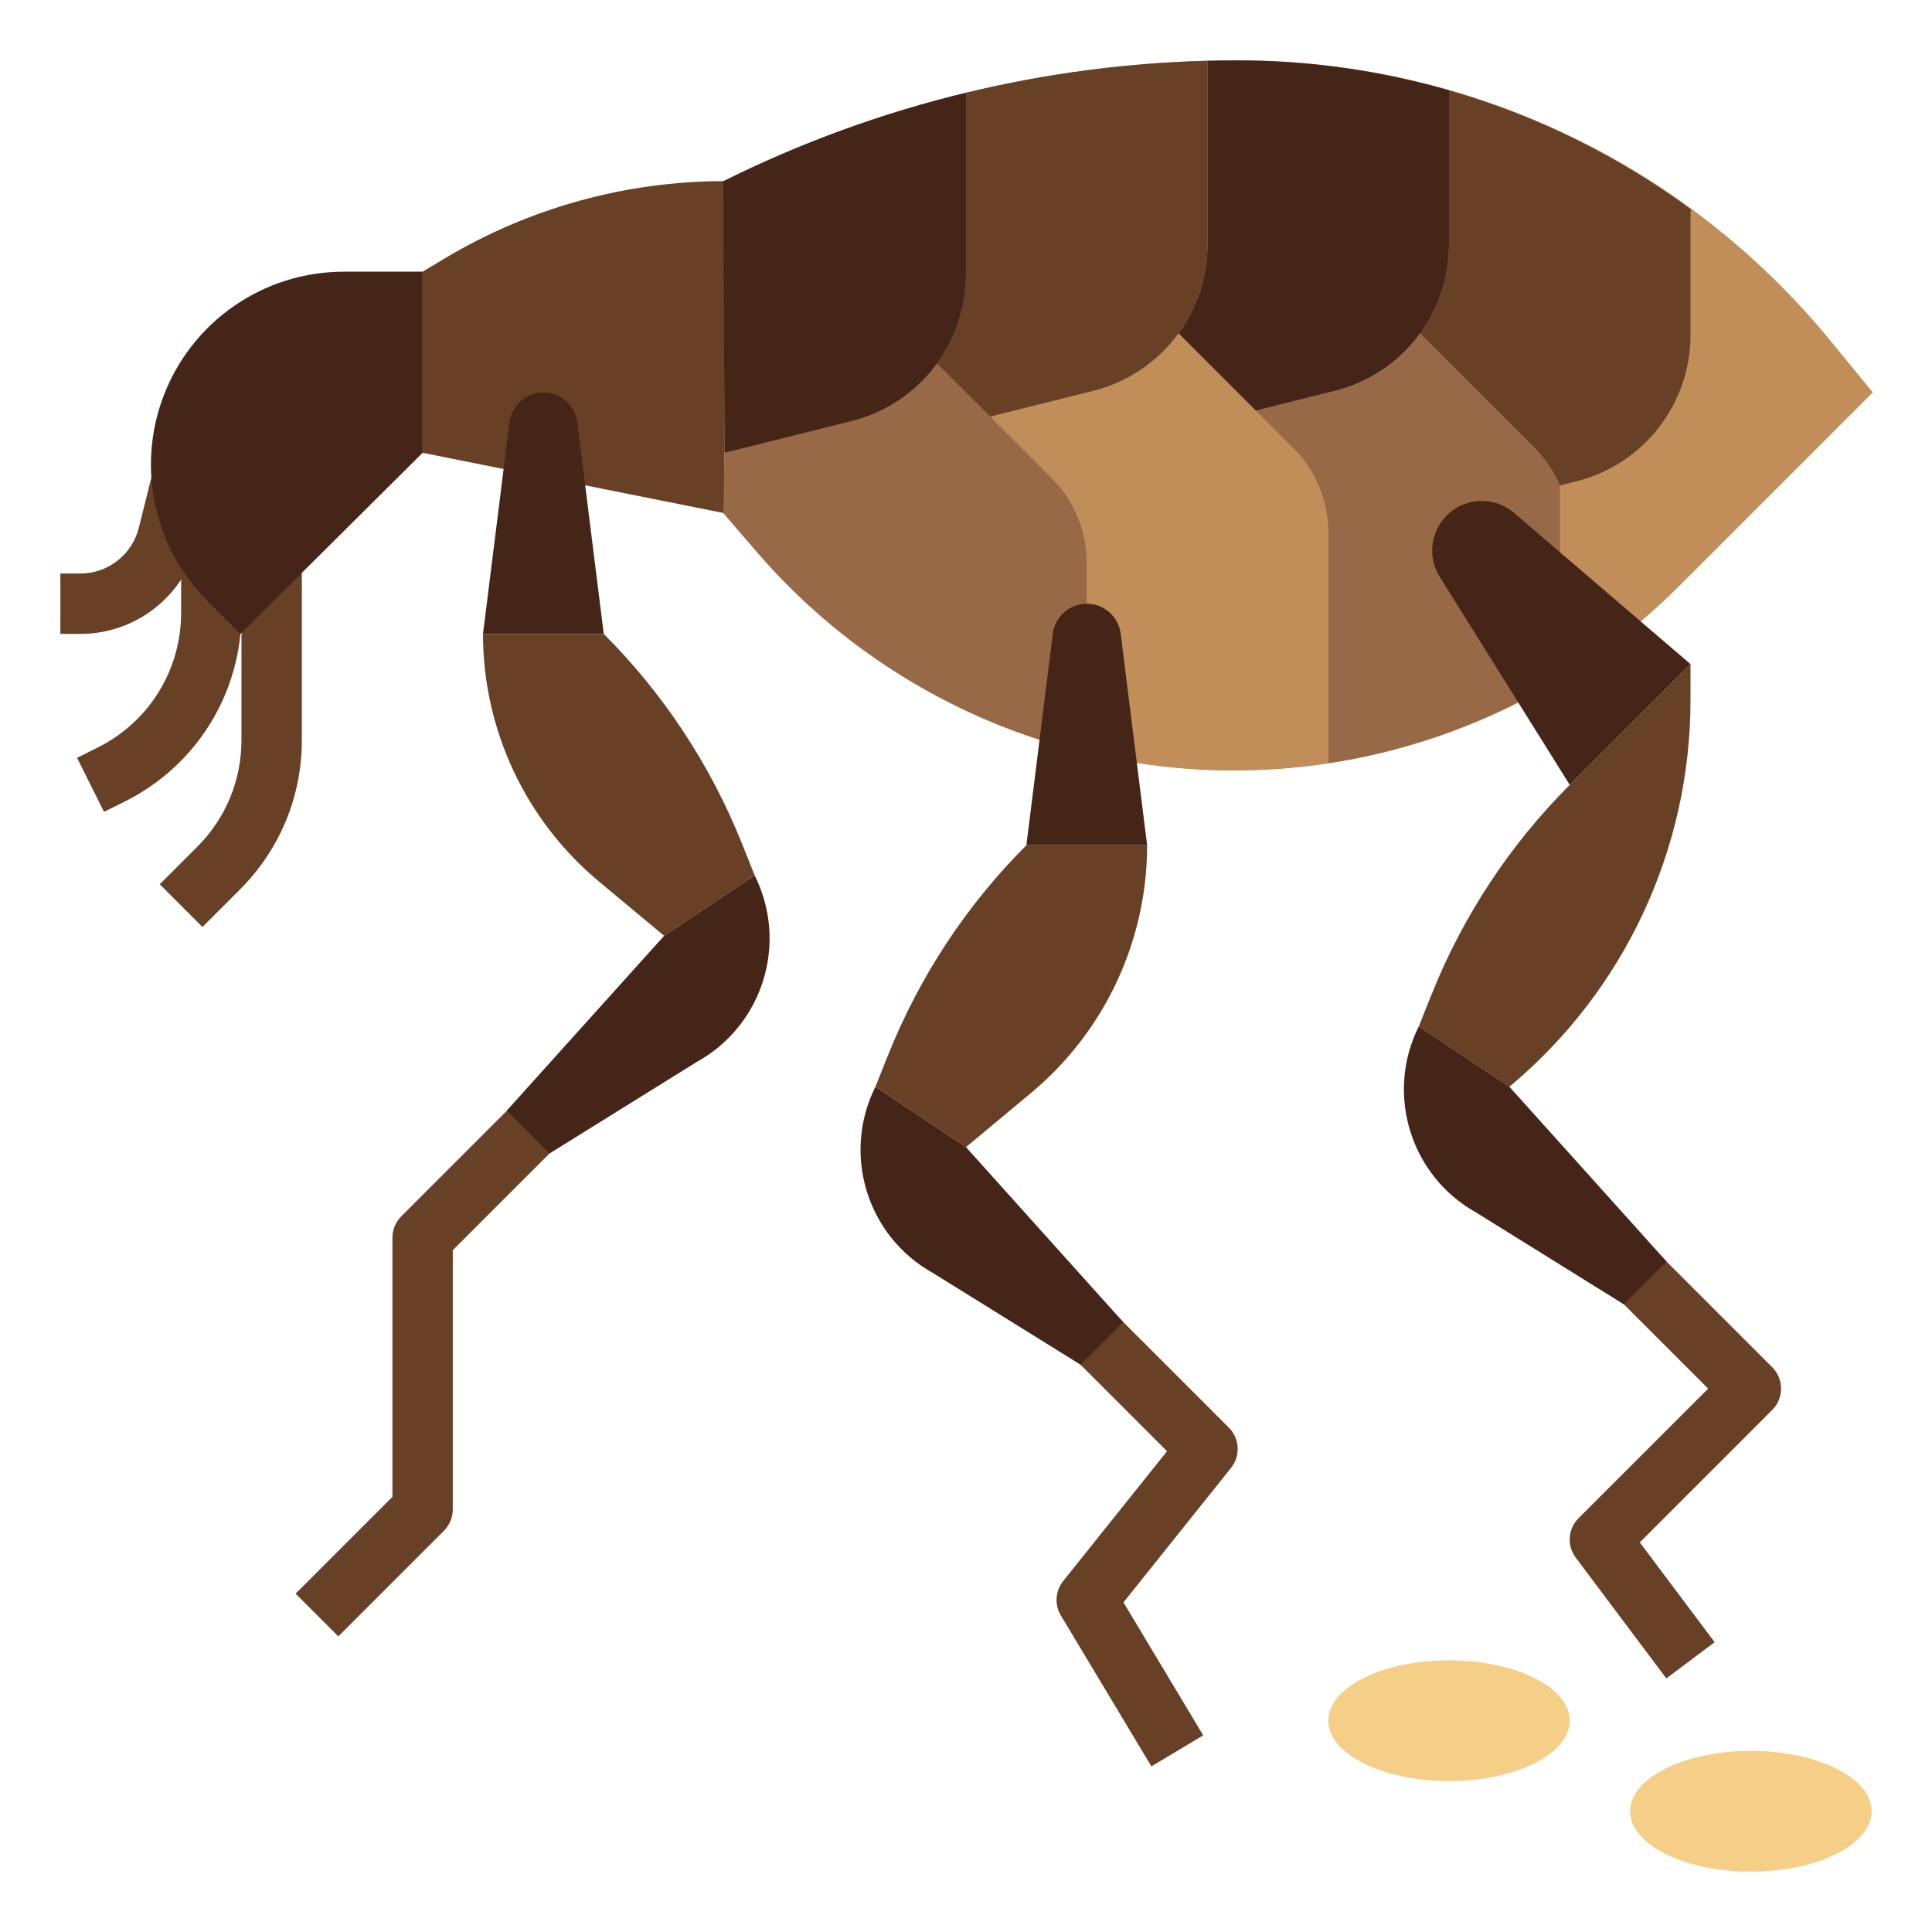
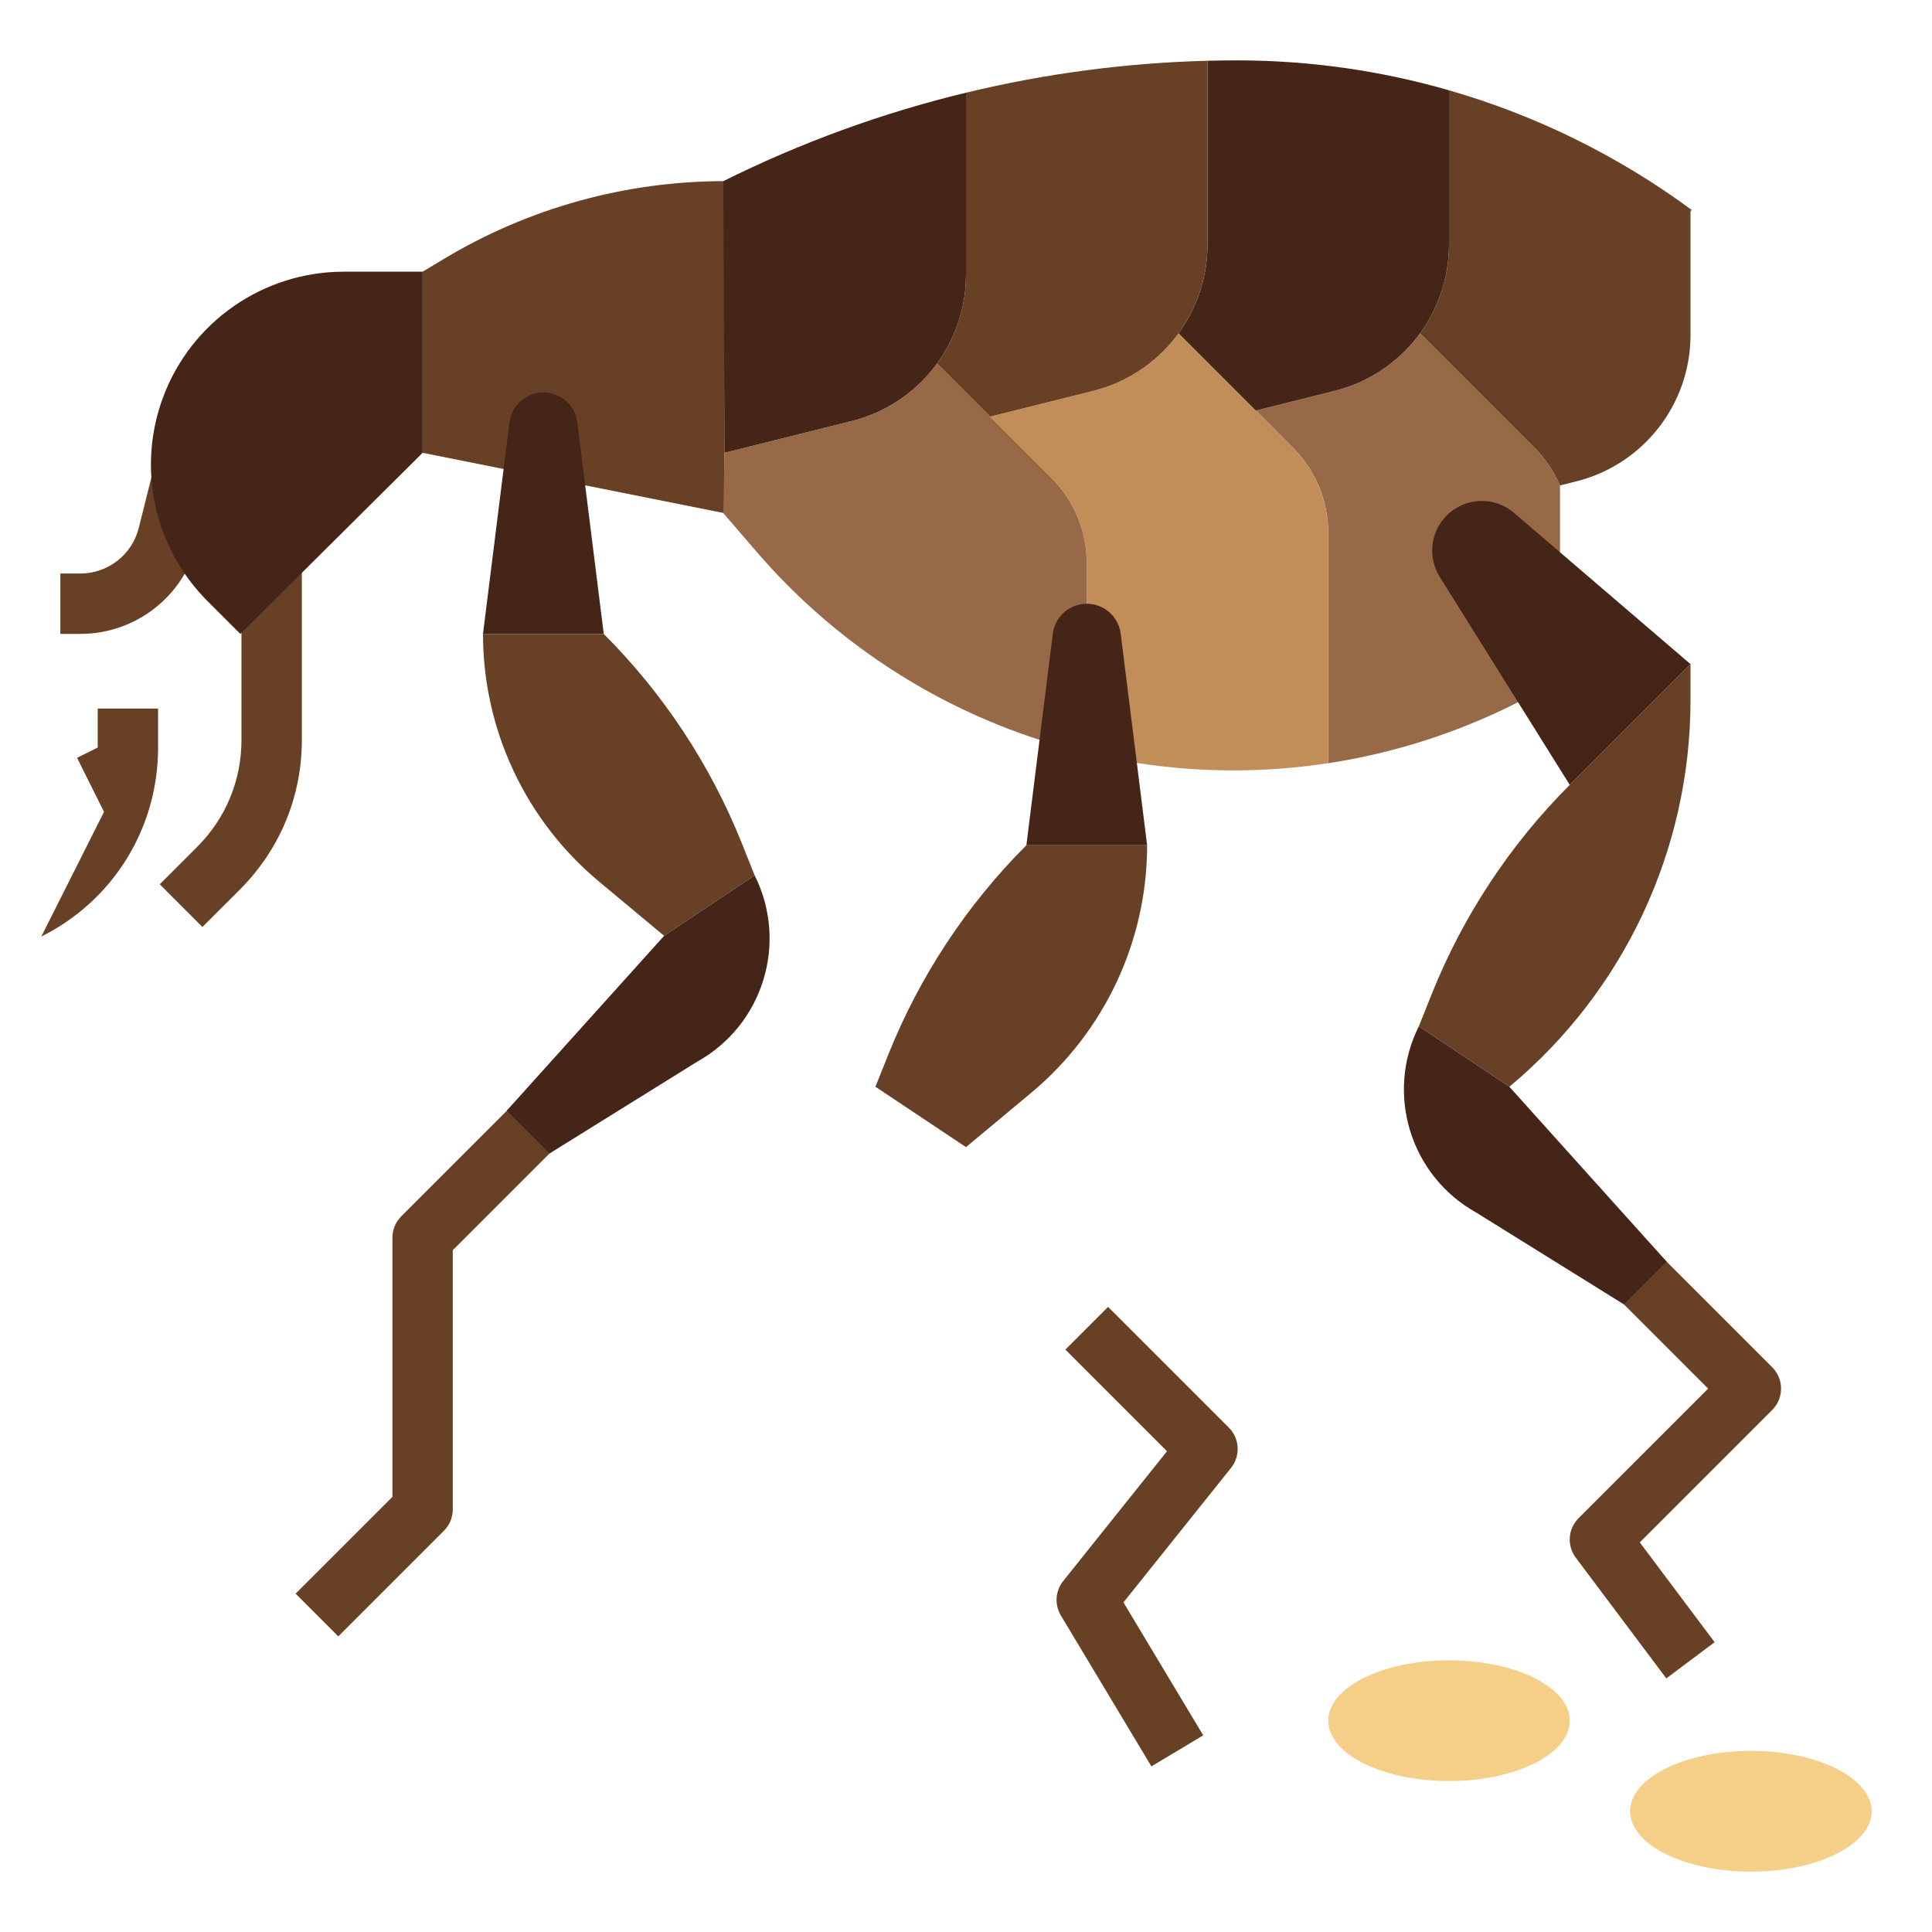
<svg xmlns="http://www.w3.org/2000/svg" enable-background="new 0 0 64 64" height="512" viewBox="0 0 64 64" width="512">
  <g fill="#674025">
    <path d="m11.207 54.207-1.415-1.415 3.208-3.207v-8.585c0-.266.105-.52.292-.708l4-4 1.415 1.415-3.708 3.707v8.585c0 .266-.105.52-.292.708z" />
    <path d="m38.142 58.514-3-5c-.215-.358-.184-.812.077-1.139l3.44-4.301-3.367-3.367 1.415-1.415 4 4c.36.36.392.934.074 1.332l-3.565 4.457 2.642 4.404z" />
    <path d="m55.199 55.599-3-4c-.298-.398-.259-.955.093-1.307l4.293-4.292-3.293-3.293 1.415-1.415 4 4c.39.391.39 1.024 0 1.415l-4.387 4.387 2.479 3.306z" />
-     <path d="m3.446 26.894-.893-1.79.684-.341c1.704-.852 2.763-2.566 2.763-4.472v-1.291h2v1.292c0 2.668-1.482 5.068-3.869 6.261z" />
+     <path d="m3.446 26.894-.893-1.79.684-.341v-1.291h2v1.292c0 2.668-1.482 5.068-3.869 6.261z" />
    <path d="m2.657 20.999h-.657v-2h.657c.92 0 1.718-.623 1.941-1.514l.432-1.728 1.94.485-.432 1.728c-.446 1.783-2.042 3.029-3.881 3.029z" />
    <path d="m6.706 30.707-1.414-1.415 1.243-1.242c.944-.944 1.464-2.2 1.464-3.535v-6.515h2v6.515c0 1.87-.728 3.627-2.05 4.95z" />
    <path d="m14 15 10 2v-11c-3.272 0-6.482.889-9.287 2.572l-.713.428" />
  </g>
-   <path d="m24 6c5.287-2.631 11.111-4 17.016-4 7.609 0 14.816 3.415 19.635 9.304l1.387 1.696-6.421 6.421c-4.756 4.756-11.516 6.922-18.15 5.817-4.8-.8-9.168-3.256-12.347-6.94l-1.12-1.298" fill="#c18e59" />
  <path d="m44 25.282v-7.625c0-1.061-.421-2.078-1.172-2.828l-1.228-1.229 2.613-.653c1.17-.292 2.156-.983 2.828-1.906l3.788 3.788c.363.363.649.789.848 1.252v7.18h-1.388c-1.976 1.004-4.099 1.686-6.289 2.021z" fill="#976947" />
  <path d="m39 11 3.828 3.828c.75.75 1.172 1.768 1.172 2.828v7.625c-2.077.318-4.214.323-6.341-.007h-1.659v-6.618c0-1.061-.421-2.078-1.172-2.828l-2.028-2.028 3.413-.853c1.173-.293 2.161-.987 2.834-1.913z" fill="#c18e59" />
  <path d="m31 12 3.828 3.828c.75.75 1.172 1.768 1.172 2.828v1.344 4.509h-1.564c-3.61-1.169-6.851-3.309-9.355-6.211l-1.119-1.298.038-2 4.213-1.053c1.173-.293 2.161-.987 2.834-1.913z" fill="#976947" />
  <path d="m51.676 16.081.536-.134c2.227-.557 3.788-2.557 3.788-4.851v-4.096l.036-.048c-2.423-1.787-5.144-3.127-8.033-3.96l-.003.008v5.096c0 1.086-.35 2.105-.954 2.937l-.046-.033 3.828 3.828c.364.364.65.79.848 1.253z" fill="#674025" />
  <path d="m39 11 2.6 2.6 2.613-.653c2.226-.557 3.787-2.557 3.787-4.851v-5.096l.002-.008c-2.259-.652-4.622-.992-7.024-.992-.326 0-.652.004-.978.013v-.013 6.096c0 1.086-.35 2.105-.954 2.937z" fill="#442518" />
  <path d="m31 12 1.8 1.8 3.413-.853c2.226-.557 3.787-2.557 3.787-4.851v-6.096.013c-2.704.069-5.385.425-8 1.058v6.026c0 1.086-.35 2.105-.954 2.937z" fill="#674025" />
  <g fill="#442518">
    <path d="m24 15 4.213-1.053c2.226-.557 3.787-2.557 3.787-4.851v-6.026c-2.771.67-5.468 1.651-8.038 2.93z" />
    <path d="m14 9v6l-6.038 6-1.09-1.09c-1.772-1.772-2.345-4.416-1.465-6.763.935-2.495 3.32-4.147 5.984-4.147z" />
    <path d="m16 21 .876-7.008c.071-.567.553-.992 1.124-.992s1.053.425 1.124.992l.876 7.008z" />
    <path d="m34 28 .876-7.008c.071-.567.553-.992 1.124-.992s1.053.425 1.124.992l.876 7.008z" />
  </g>
  <path d="m20 21c1.979 1.979 3.536 4.34 4.576 6.939l.424 1.061-3 2-2.159-1.799c-2.434-2.028-3.841-5.033-3.841-8.201" fill="#674025" />
  <path d="m25 29c1.118 2.237.277 4.957-1.909 6.172l-4.883 3.036-1.419-1.419 5.211-5.789" fill="#442518" />
  <path d="m34 28c-1.979 1.979-3.536 4.34-4.576 6.939l-.424 1.061 3 2 2.159-1.799c2.434-2.028 3.841-5.033 3.841-8.201" fill="#674025" />
-   <path d="m29 36c-1.118 2.237-.277 4.957 1.909 6.172l4.884 3.034 1.412-1.412-5.205-5.794" fill="#442518" />
  <path d="m52 26c-1.979 1.979-3.536 4.34-4.576 6.939l-.424 1.061 3 2c3.802-3.168 6-7.861 6-12.81v-1.19" fill="#674025" />
  <path d="m47 34c-1.118 2.237-.277 4.957 1.909 6.172l4.883 3.036 1.416-1.416-5.208-5.792" fill="#442518" />
  <path d="m52 26 4-4-5.845-5.01c-.652-.559-1.624-.521-2.231.086-.541.541-.637 1.384-.231 2.033z" fill="#442518" />
  <ellipse cx="48" cy="57" fill="#f5cf88" rx="4" ry="2" />
  <ellipse cx="58" cy="60" fill="#f5cf88" rx="4" ry="2" />
</svg>